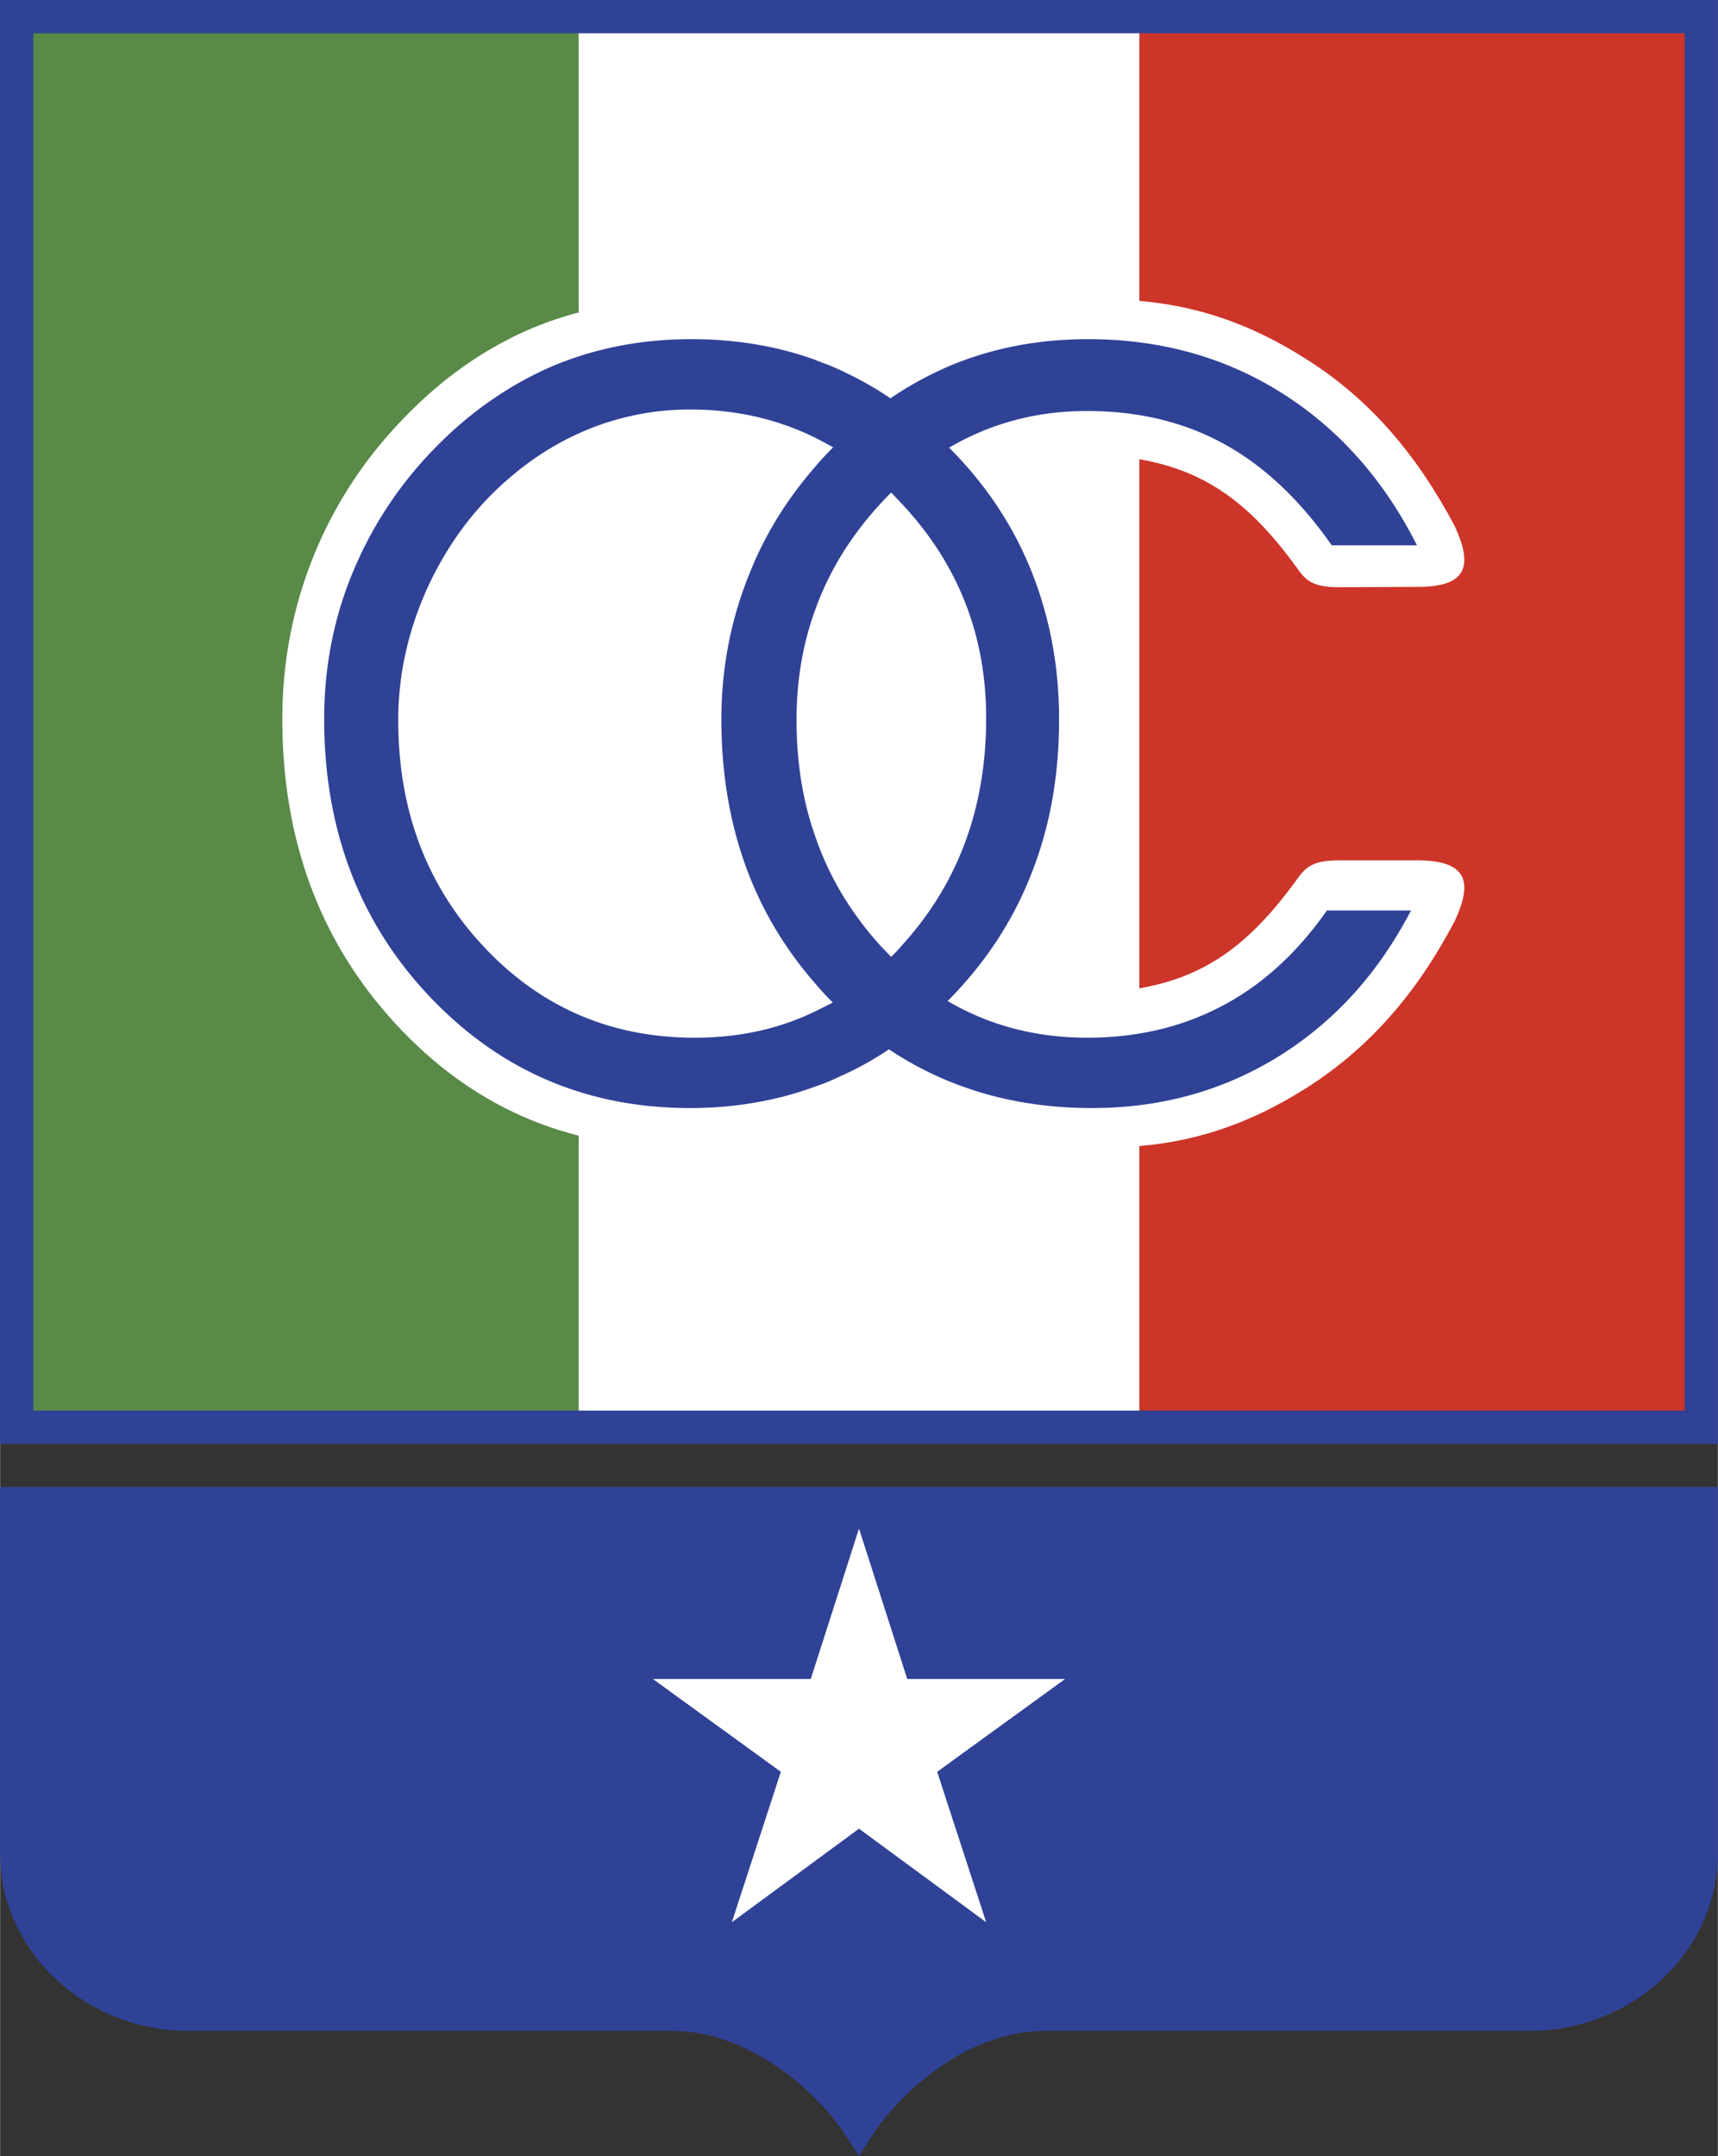
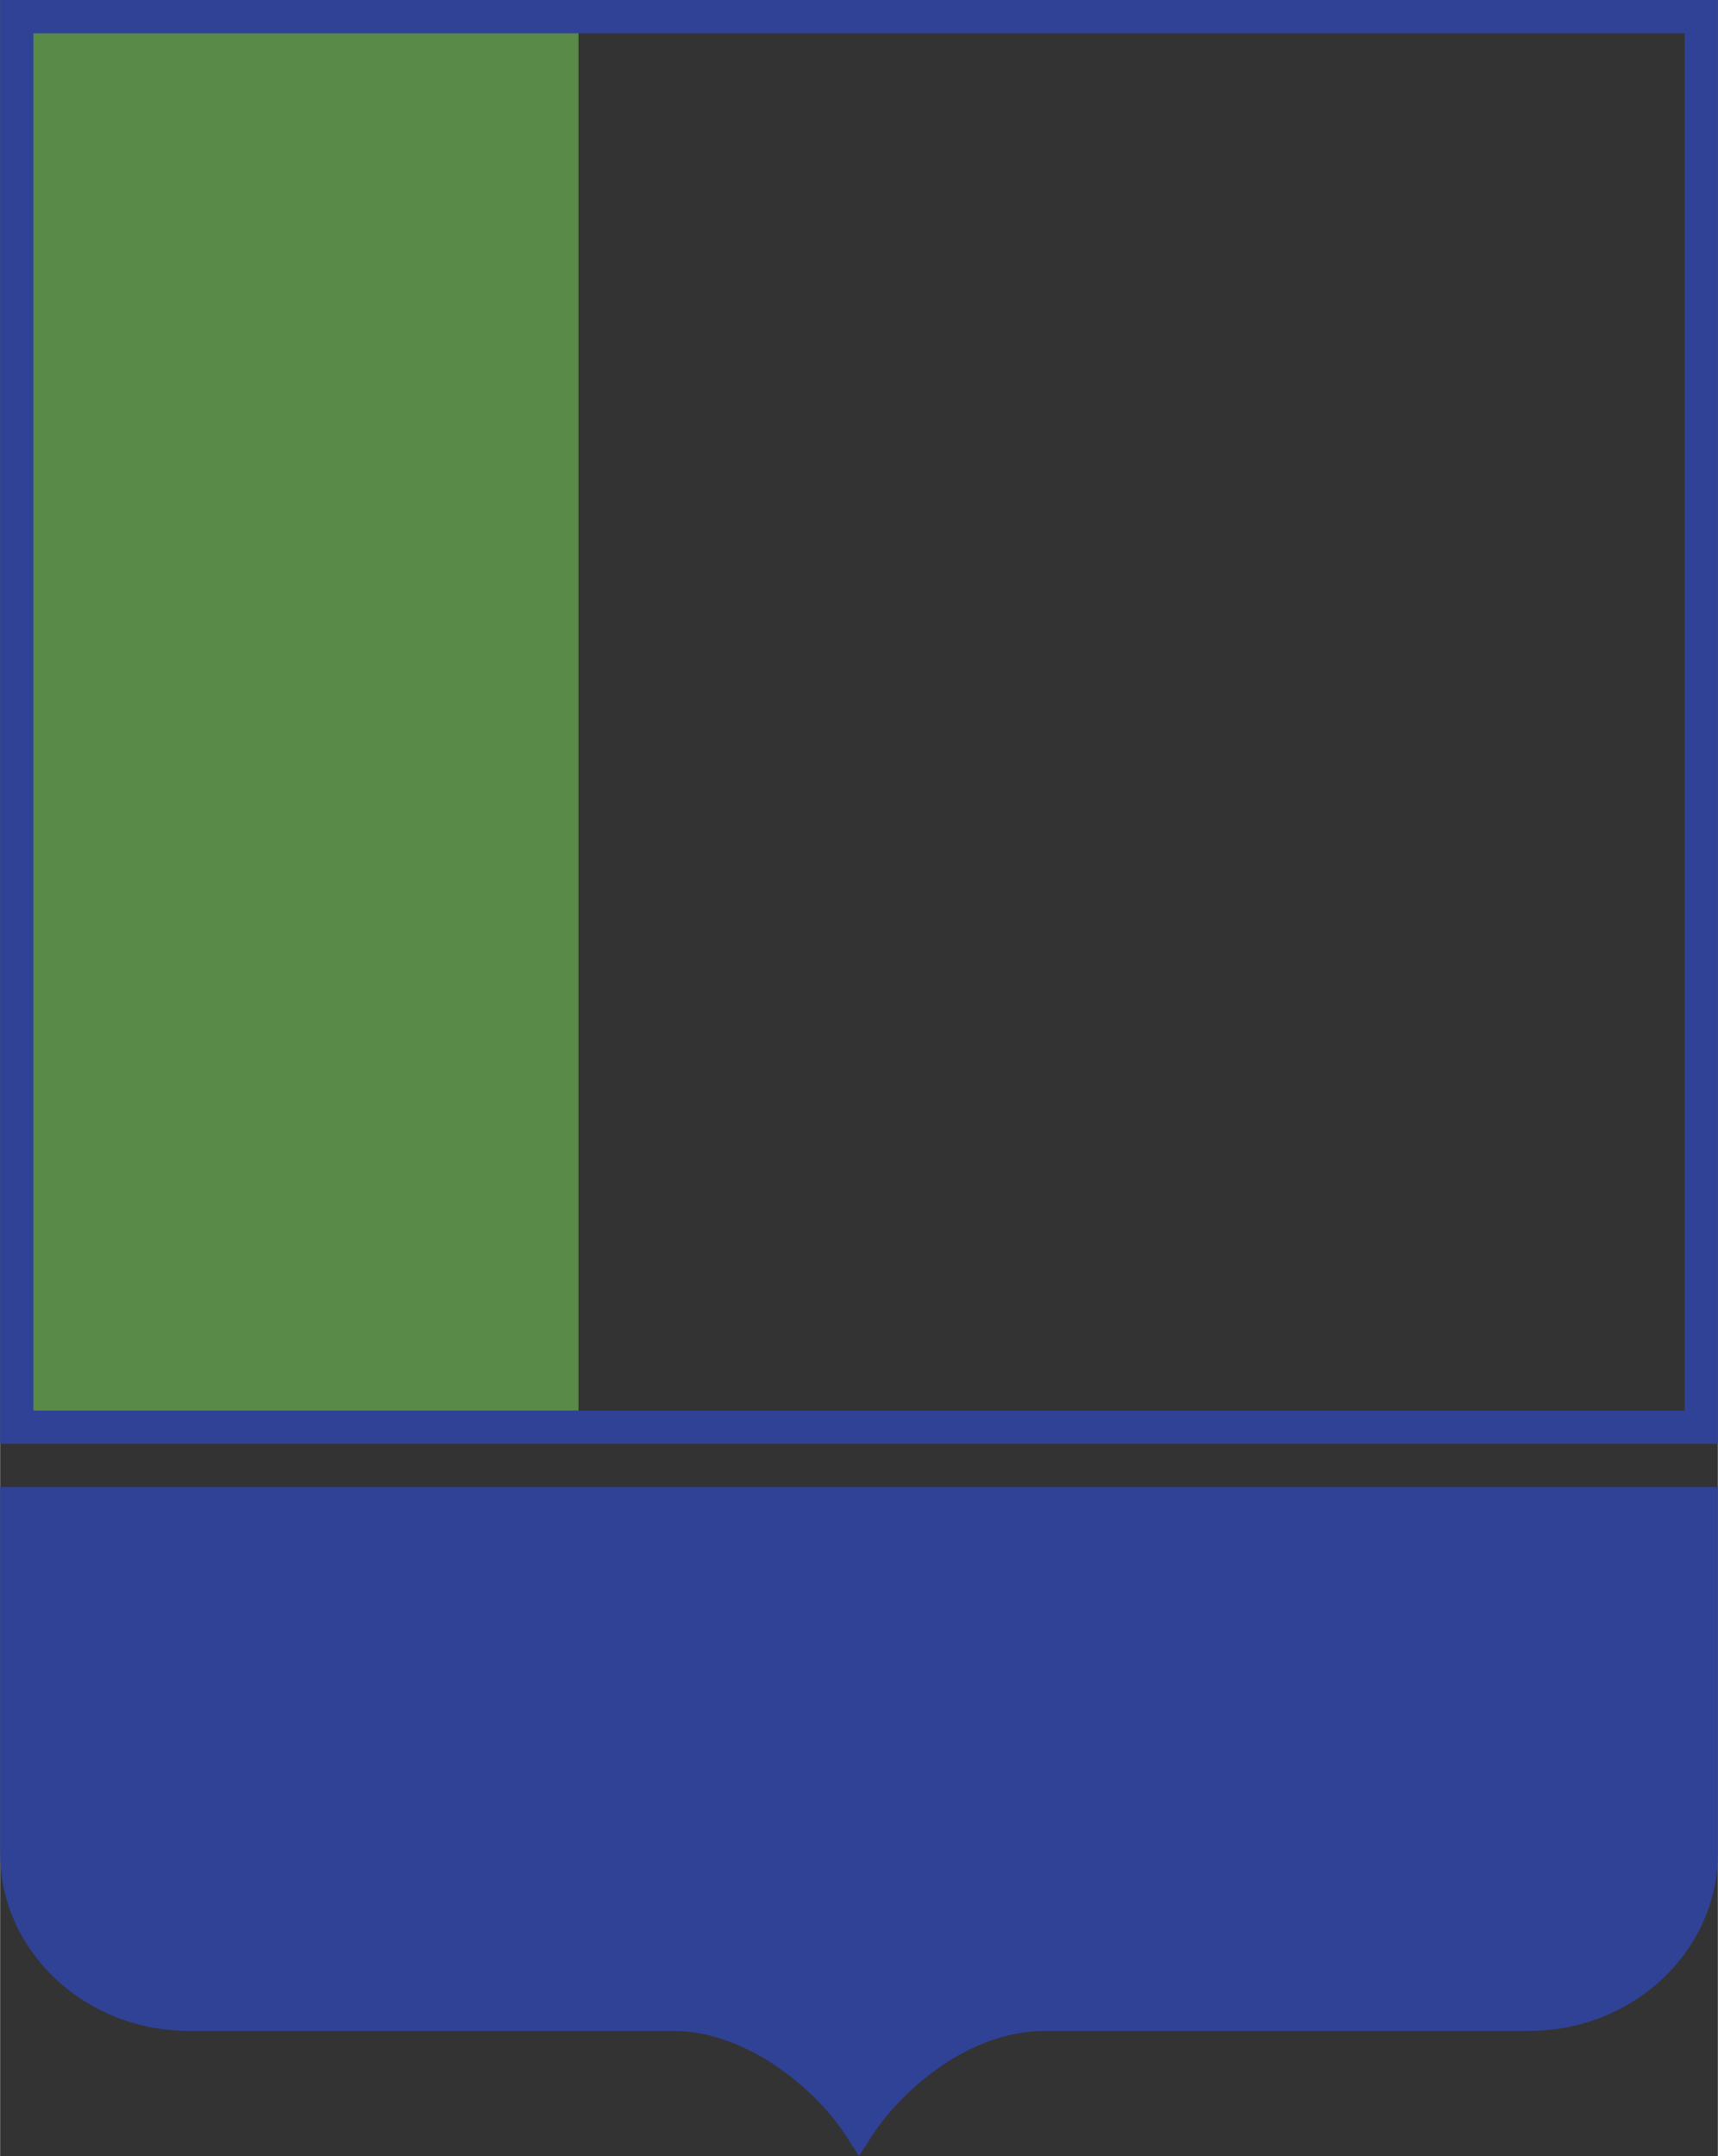
<svg xmlns="http://www.w3.org/2000/svg" width="1993" height="2500" viewBox="0 0 169.271 212.367">
  <rect x="0" y="0" width="169.271" height="212.367" fill="#333333" stroke="none" />
-   <path fill="#fff" d="M56.995 1.638h55.283v138.944H56.995z" />
  <path fill="#598a48" d="M1.638 1.638h55.356v138.944H1.638z" />
-   <path fill="#cd3529" d="M112.277 1.638h55.356v138.944h-55.356z" />
-   <path d="M103.837 97.94V44.648c10.983 0 17.064 1.769 23.919 11.241.884 1.253 1.511 1.953 4.201 1.953l7.777-.037c4.828 0 5.417-2.064 3.611-5.97-3.759-7.113-8.403-12.494-14.483-16.364-6.082-3.907-12.347-5.971-19.939-5.971l-42.162.037c-5.234 0-10.135.996-14.632 2.912-4.496 1.954-8.624 4.865-12.346 8.735-3.907 4.017-6.855 8.55-8.919 13.636-2.027 5.049-3.059 10.394-3.059 15.995 0 11.941 3.723 21.966 11.167 30.037 7.482 8.108 16.696 12.162 27.678 12.162l33.096.037c2.027-.037 9.656-.037 9.877-.037 7.298-.11 13.341-2.174 19.239-5.934 6.081-3.907 10.725-9.214 14.483-16.364 1.806-3.87 1.217-5.934-3.611-5.971h-7.777c-2.69 0-3.317.701-4.201 1.917-6.855 9.509-12.936 11.278-23.919 11.278z" fill="#fff" />
  <path d="M0 0v142.22h169.271V0H0zm165.995 3.276v135.667H3.276V3.276h162.719zM0 146.462v36.098c0 4.469 1.81 8.733 5.097 12.007 3.516 3.501 8.437 5.499 13.501 5.479h47.905c7.525.127 14.148 6.168 16.758 10.198l1.375 2.123 1.375-2.123c2.246-3.468 8.644-10.061 16.785-10.198h47.884c5.058.02 9.979-1.977 13.495-5.479 3.287-3.274 5.097-7.538 5.097-12.007v-36.098H0z" fill="#304296" />
-   <path fill="#fff" d="M84.636 150.569l4.754 14.816h15.553l-12.604 9.14 4.828 14.816-12.531-9.214-12.531 9.214 4.828-14.816-12.604-9.14h15.552z" />
-   <path d="M80.287 99.636l1.769-.884a144.16 144.16 0 0 0-.553-.553c-.405-.442-.811-.884-1.216-1.363V82.277c1.364 4.054 3.575 7.702 6.523 10.946.332.332.663.7.995 1.032.369-.369.7-.7 1.032-1.105 5.566-6.081 8.33-13.563 8.33-22.408 0-8.292-2.838-15.405-8.587-21.413-.258-.258-.516-.553-.774-.811-.332.332-.663.664-.958.995-2.985 3.207-5.197 6.781-6.561 10.651V46.012a29.72 29.72 0 0 1 1.806-1.953c-.626-.332-1.216-.664-1.806-.958v-7.666c.516.221 1.069.406 1.622.626 2.027.885 3.98 1.917 5.823 3.17a35.325 35.325 0 0 1 5.786-3.17c4.201-1.769 8.771-2.653 13.673-2.653 7.077 0 13.416 1.732 19.054 5.27 5.639 3.538 10.098 8.551 13.378 15.037h-8.403c-3.17-4.533-6.744-7.887-10.688-10.025-3.906-2.137-8.403-3.206-13.415-3.206-5.013 0-9.509 1.216-13.6 3.612 3.612 3.612 6.302 7.666 8.108 12.162 1.806 4.533 2.727 9.361 2.727 14.595 0 5.16-.773 9.877-2.358 14.226-1.548 4.312-3.87 8.255-7.002 11.793a35.899 35.899 0 0 1-1.622 1.732c4.091 2.396 8.661 3.611 13.747 3.611 4.902 0 9.324-1.032 13.305-3.132 3.943-2.064 7.408-5.233 10.319-9.398h8.292c-3.243 6.229-7.592 10.983-13.047 14.374-5.491 3.391-11.609 5.086-18.39 5.086-7.592 0-14.263-1.954-20.012-5.786a30.387 30.387 0 0 1-4.792 2.653c-.811.405-1.658.737-2.506 1.032v-7.408zM39.23 70.926c0 8.882 2.801 16.327 8.44 22.334 5.602 5.971 12.531 8.956 20.786 8.956 4.312 0 8.255-.847 11.83-2.58v7.408c-3.833 1.401-7.96 2.101-12.309 2.101-10.172 0-18.759-3.686-25.688-11.02-6.928-7.334-10.356-16.475-10.356-27.273 0-5.086.921-9.951 2.838-14.521 1.917-4.607 4.644-8.734 8.255-12.383 3.464-3.501 7.297-6.118 11.499-7.924 4.165-1.732 8.698-2.617 13.562-2.617 4.349 0 8.403.663 12.199 2.027V43.1c-3.759-1.843-7.85-2.764-12.309-2.764-3.28 0-6.45.59-9.472 1.732-3.059 1.18-5.86 2.875-8.403 5.086-3.391 2.911-6.044 6.523-7.998 10.761-1.916 4.239-2.874 8.588-2.874 13.011zm41.057 25.909V82.277c-1.216-3.465-1.806-7.261-1.806-11.352 0-3.833.59-7.408 1.806-10.762V46.012c-2.727 3.133-4.865 6.56-6.375 10.319-1.88 4.57-2.838 9.398-2.838 14.521-.001 10.246 3.058 18.943 9.213 25.983z" fill="#304296" />
</svg>